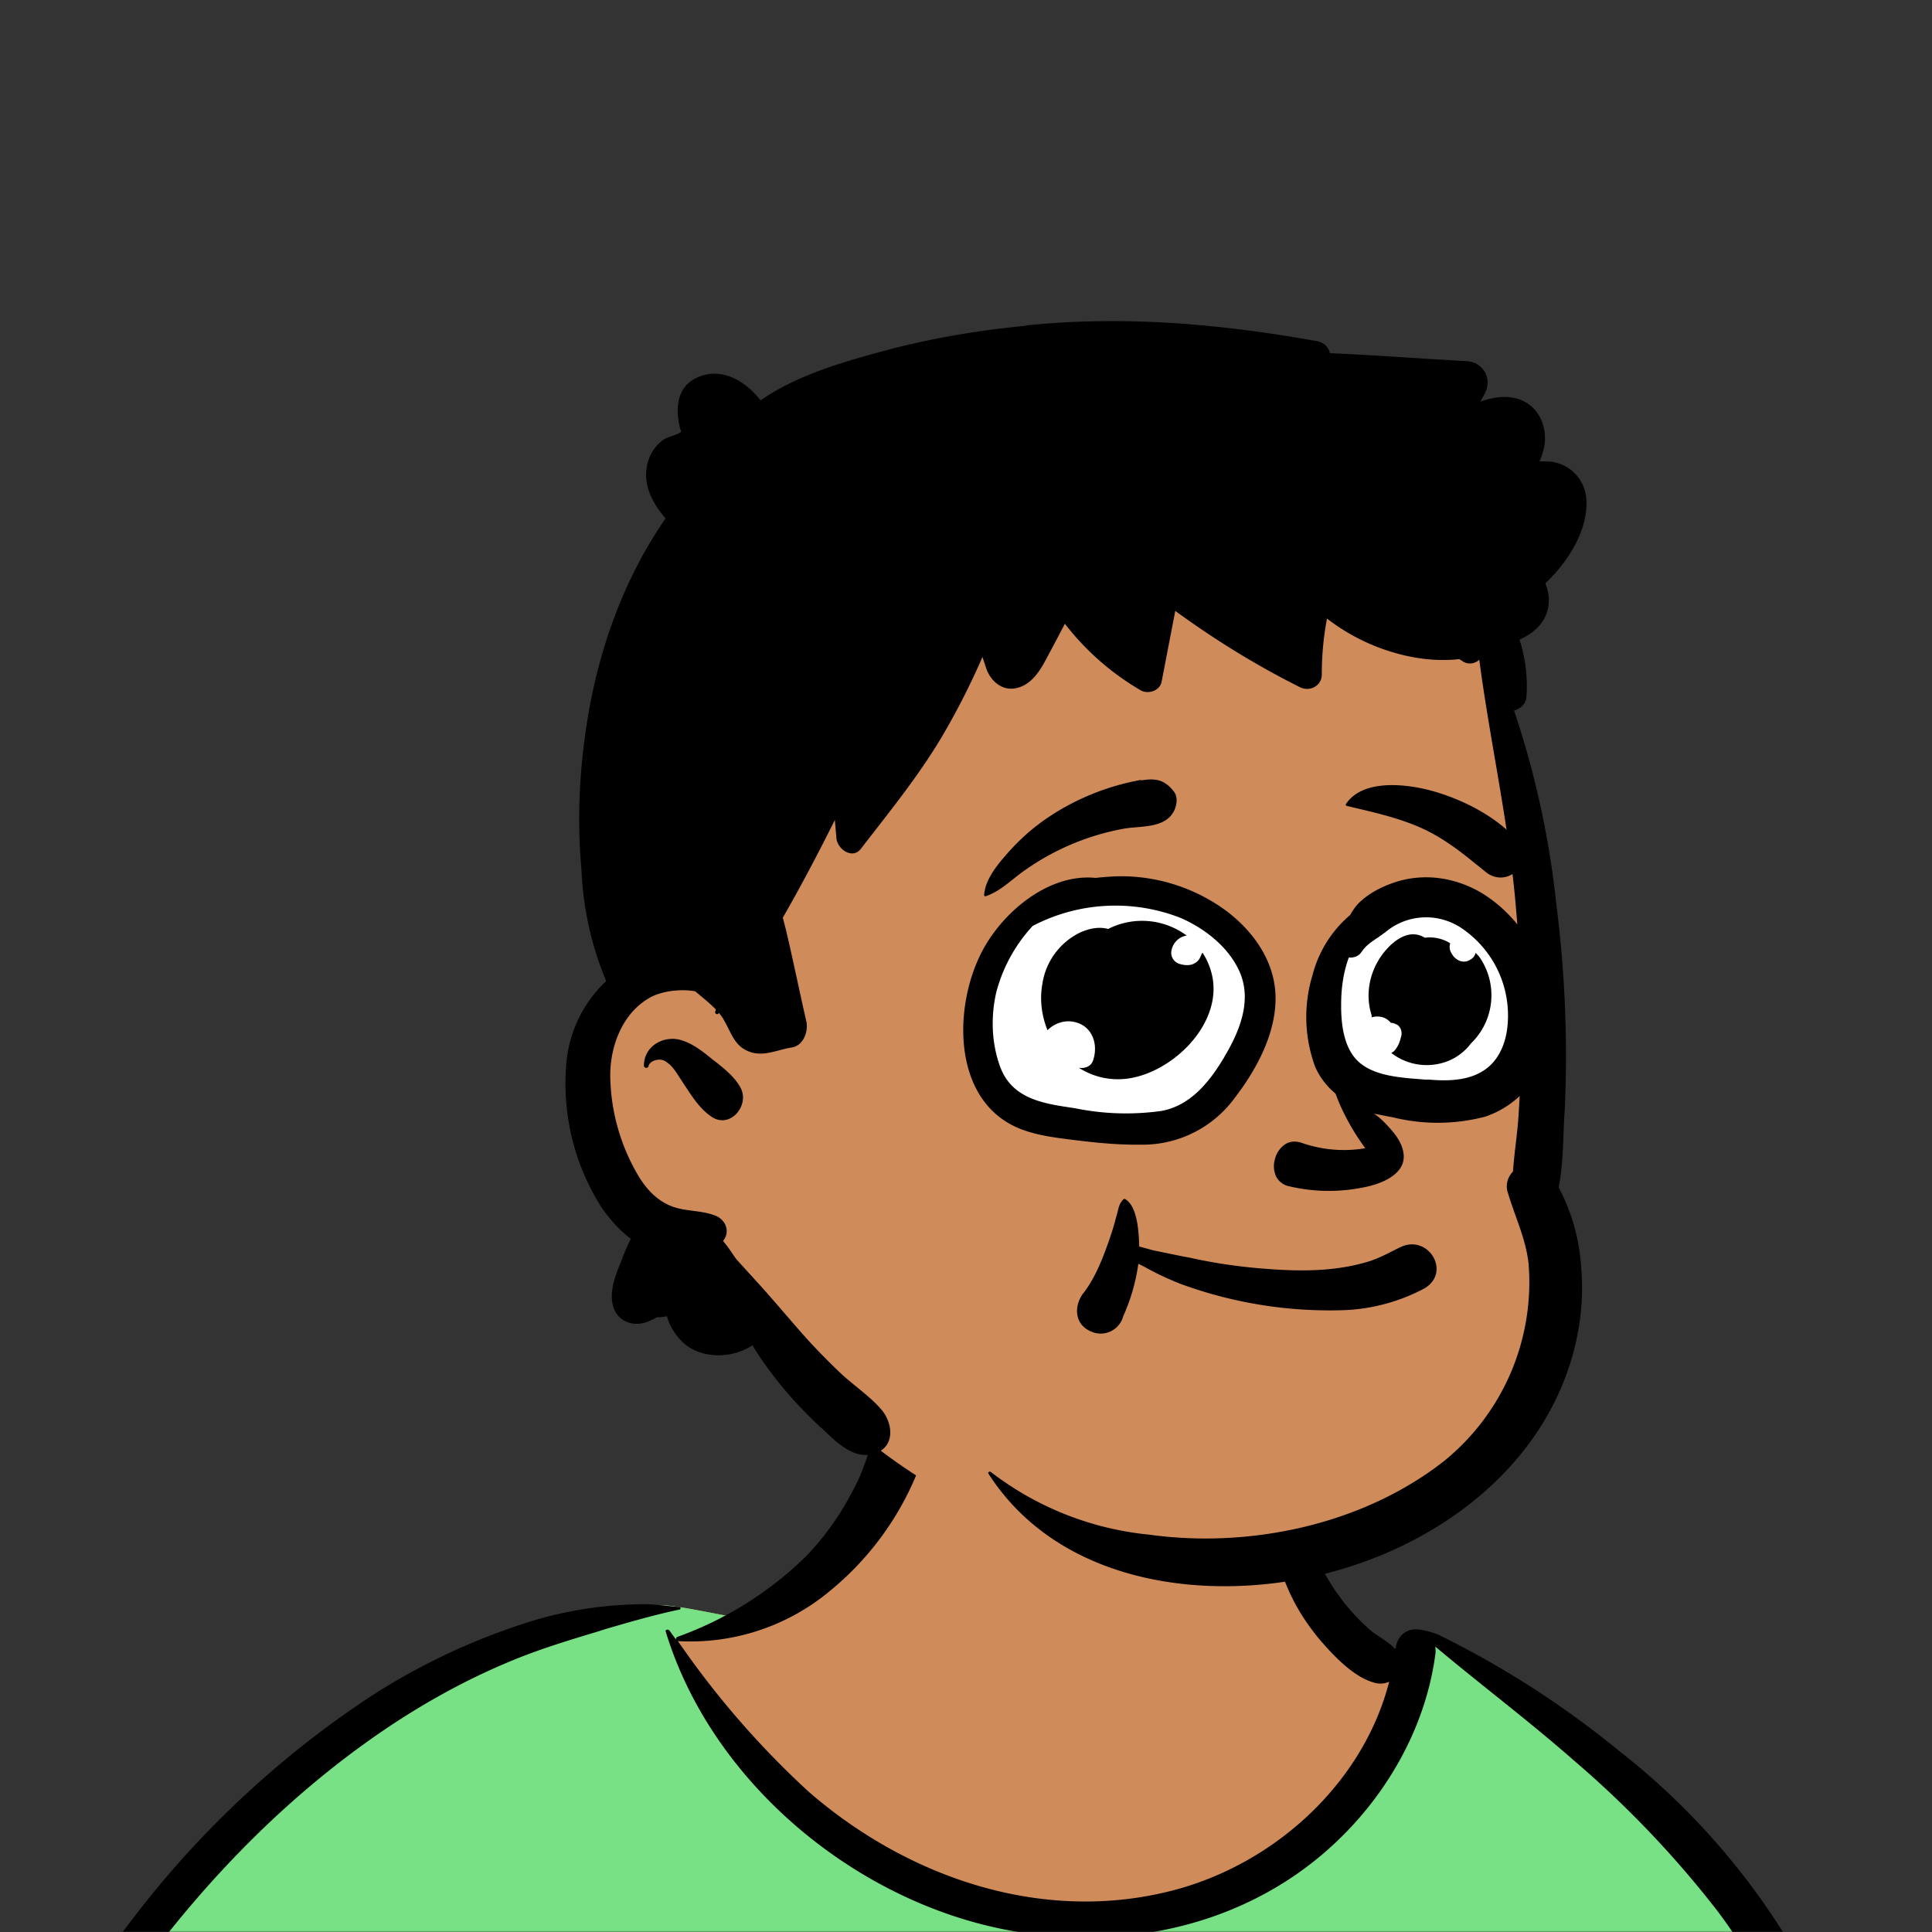
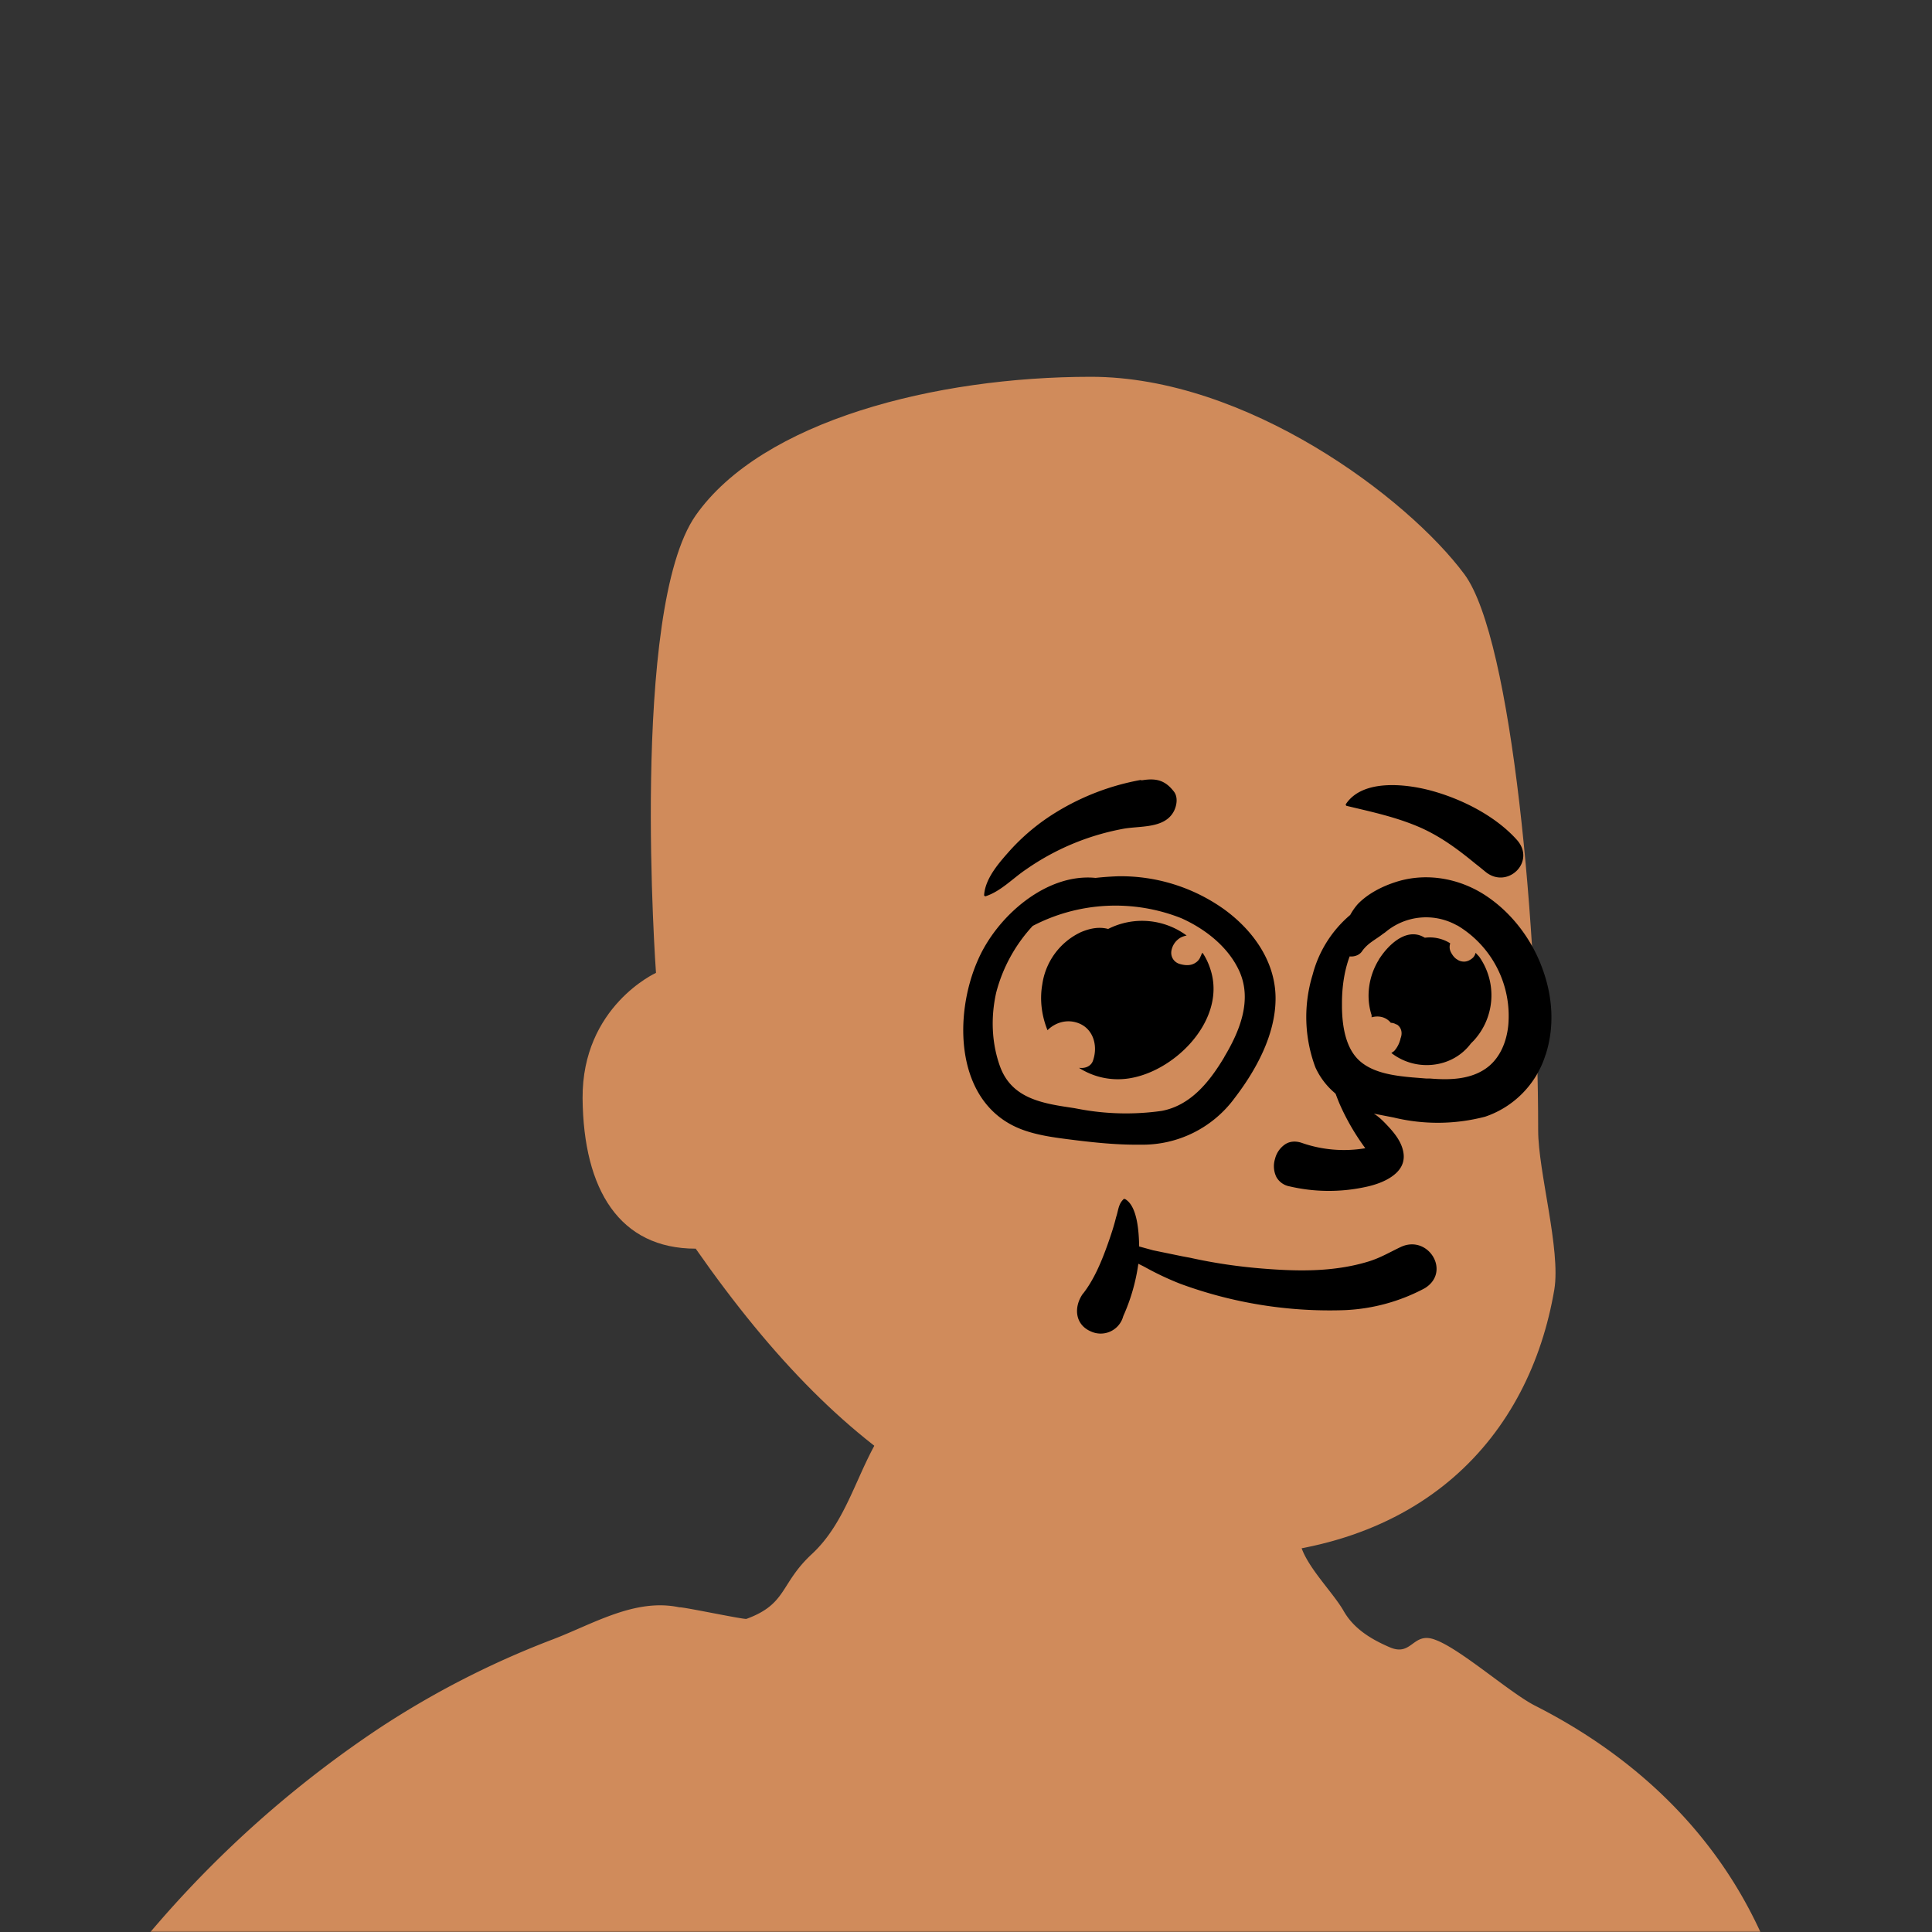
<svg xmlns="http://www.w3.org/2000/svg" viewBox="0 0 704 704" fill="none" shape-rendering="auto">
  <rect x="0" y="0" width="704" height="704" fill="#333333" stroke="none" />
  <mask id="viewboxMask">
    <rect width="704" height="704" rx="0" ry="0" x="0" y="0" fill="#fff" />
  </mask>
  <g mask="url(#viewboxMask)">
    <g fill-rule="evenodd" clip-rule="evenodd">
      <path d="M705.3 1074a2351.1 2351.1 0 0 1-15.6-101c-1-7.7-2.5-16.4 2.7-22 7.3-8 14-14.8 14.8-26.2.8-10.7-2.8-22.4-5-32.8a809.4 809.4 0 0 0-17.3-64.7c-6.6-21.7-13.9-43.2-21.3-64.6-6.9-20-13.5-40.3-22.5-59.5-17-36.5-46-63.5-81.6-81.6-9-4.5-27-20.5-36.3-24-8.5-3.4-8.5 6.3-16.9 2.6-6.7-2.9-13-6.7-16.7-13.2-4-7-14.3-16.9-15.9-25-3.3-17.4.3-32.2-12-45.3a90 90 0 0 0-41.1-23.8c-33.7-9.3-78.5-2.8-98.8 28.5-9.7 14.9-13 33-26.2 45.1-11.4 10.7-8.8 18-23.6 23.4-.9.3-23.6-4.5-24.4-4.2-16.2-3.5-31.7 6.2-46.5 11.8a325.4 325.4 0 0 0-63 32.3 399.2 399.2 0 0 0-102.3 98.5 482.5 482.5 0 0 0-76.4 161c-1.7 6.4-3.5 13-1.5 19.4 1.7 5.3 5.4 9.2 9.8 12.4 6 4.3 18 7 17.7 15.7-.1 6.6-2.4 13.5-3.5 20-1.3 7.7-2.3 15.5-3.4 23.2-4.8 35.4-8.6 71-10.3 106.6a920 920 0 0 0-.5 106c.1 2.3.8 4.5 2 6.2-1 .4-1.2 2.4.1 2.7l2.7.5a12 12 0 0 0 7 2.4l5.5.2c19.3 4 38.6 7.9 58.1 10.8 23.8 3.5 47.6 6.3 71.5 8.7 49.2 4.8 98 3.2 147.1.6a1877 1877 0 0 1 147.4-2c49.2 1.4 98.4 3.5 147.6 4.4 55 1 110-.5 164.8-5 7.5-.5 12.2-6.5 10.7-14-8.9-44.7-19-89.1-27-134Z" fill="#d08b5b" />
-       <path d="m201 597.5 1.2-.4c14.5-5.7 29.6-14.8 45.4-11.4.5-.2 10.8 1.9 17.9 3.2l-6.7 7L247 598c40.7 67.1 88.8 100.7 144.3 100.7 55.5 0 97.7-33.6 126.4-100.7l4-1c.4 0 1 .2 1.5.4 9.3 3.6 27.4 19.6 36.3 24.1 35.6 18 64.5 45 81.6 81.6 8.7 18.6 15.2 38 21.8 57.5l.7 2c7.4 21.4 14.7 43 21.3 64.6 6.3 20.4 12 41 16.6 61.8l.7 2.9c2.2 10.4 5.8 22 5 32.8a29 29 0 0 1-3 10.7l-80.4 29 38.4 261.3c-35.1 1.5-70.3 2-105.5 1.3-49.2-.9-98.4-3-147.6-4.3-47.7-1.2-95.3-.7-143 1.7l-12 .6a946.3 946.3 0 0 1-139.5-1l-3.1-.3v-38.3l16.3-212.9-83-15.6-81.3-39.5a21.7 21.7 0 0 1-5.6-8.8c-1.9-6-.5-12 1-18l.5-1.3a492.8 492.8 0 0 1 76.4-161A399.3 399.3 0 0 1 138 629.7c19.8-13 40.9-23.9 63-32.3Z" fill="#78e185" />
-       <path d="M232.2 584.6c5.1-.3 10.3.6 15.4 1 .4.1.6.8 0 .9-9 1.9-18 4.5-26.9 7.1l-3.8 1.2c-10 3-19.8 6-29.6 10-19.4 7.9-37.8 18.5-54.8 30.8C67.2 682.8 20 754.3-9.9 828.3a526 526 0 0 0-24.3 77c-.4 1.6-2 5.4-1 7 .7 1.3 3.6 2.1 5 2.9l4.5 2.3 25.2 12.9 2.3 1.1c38 18.6 78.4 34.4 121 35.5l.4-3.7a342 342 0 0 1 9.9-60c.3-1 1.6-.6 1.7.3 3 23.1 2 46.4 1 69.7-1.8 41-4.3 82.2-6.5 123.3-1.2 20.6-2.6 41-3.9 61.7-1.3 20.5-1.7 41.6-4.7 62-.6 4.6-6 7-10 6.6-4.4-.5-7.9-4.5-8-9 0-11.9 1.5-24 2.4-35.8l2.5-33.8c3.1-41.1 6.8-82.2 10.2-123.3a4771 4771 0 0 1 3.8-43.7C76.4 979.8 34.2 963-6.1 943.5c-.6 13.2-2 26.5-3.4 39.6-3.8 36.8-7.1 73.6-9.6 110.5a2254.2 2254.2 0 0 0-4.2 92.7l-.2 7c0 4.4-.5 8.5-4.3 11.7-3.7 3.3-8.9 3.5-12.6 0-5-4.6-4.2-10.9-4-17.1a1675.6 1675.6 0 0 1 1.8-47.2 1321 1321 0 0 1 10.5-109.5l2-14c3.5-26 7.5-52.7 15.5-77.9-3.1-1.5-6.2-3-9.3-4.7-5.5-2.7-11.2-5.4-16.6-8.4-4.2-2.5-7.9-5.8-9-10.8-1.4-5.5.6-11.5 2-16.9v-.4a502 502 0 0 1 26.6-80 523.2 523.2 0 0 1 67.8-117 353.8 353.8 0 0 1 88.7-83.3 239 239 0 0 1 53.8-25.7 142.6 142.6 0 0 1 42.8-7.5Zm90.1-66c6-6.5 18.1.2 15.2 8.8a108.2 108.2 0 0 1-34.7 52A79.4 79.4 0 0 1 247 598l1.7 2.4a321.1 321.1 0 0 0 46.1 52.6c36 31.2 84.8 48 132 36 37.1-9.4 69.8-38.8 79.4-76.2-1.3.6-3 .9-4.8.5-7.7-1.7-15.3-9.8-20.3-15.6-5.3-6.3-9.5-13-12.6-20.7-5.6-14-7.4-32.1.3-45.7 1-1.7 3-.7 3.3 1l.3 2.5c1.5 12.7 3.3 25 9.3 36.6a76 76 0 0 0 18.2 23.1c2.6 2 5.8 3.6 8.1 6l.5.4c.6-5 4.1-7.3 7.6-7.2 3.3.2 7.3 1.6 8.8 2.3l.1.1a341 341 0 0 1 65.1 42 259 259 0 0 1 88.4 129c7.5 25.3 11.8 51.4 16.3 77.4l2.8 16c4.2 23.9 8.9 48.4 18.4 70.7 2.5 5.7.6 11.1-5.5 13.4A1493 1493 0 0 1 688 953c3.7 16 6 32.5 8.7 48.5 6 34.1 13.2 68 19.4 102 3.2 17.5 6.1 35 9.3 52.3l4.7 25.2 2.4 13.6.1.7c.5 2.4 1 4.9.4 7.3-.8 2.7-2.9 4.6-4.8 6.6-1.6 1.6-3.8 1.6-5.7.7l-.7-.3c-3.4-1.6-6-3.2-7.3-7-.7-2.5-1-5.2-1.5-7.7a3535.6 3535.6 0 0 1-7.8-43.6l-1.6-9.1c-5.2-31.4-10.2-62.9-12.8-94.5-1-14-2.3-28.1-3.5-42.2l-.9-10.5c-1.1-13.3-2.5-27-2.7-40.5l-4.5 1.6L657 964c-5.5 2-12.5 6-18.4 5.2-2.9-.3-5-1.2-6.8-2.9 2 28.8 4.8 57.4 8.5 86a1965.7 1965.7 0 0 0 22 135c.6 3.2 1.4 6.4 1.9 9.6.5 3.7-.5 5.9-2.5 9-1.7 2.4-5 3.7-7.8 2-3.6-2.3-5.5-4.3-6.5-8.4-1-3.7-1.6-7.6-2.3-11.4a1654.2 1654.2 0 0 1-11.4-65.2c-7.8-52-12.7-104.4-15.2-156.8a1388 1388 0 0 1-1.4-77.8c0-13.3.5-26.6 1.4-39.9 1-13.4 3-26.5 4.8-39.8 0-.5.7-.5.7 0 .8 14.9 2.1 29.8 2.8 44.7.6 14.3.9 28.5 1.4 42.8.6 18.7 1.5 37.5 2.7 56.2a9.6 9.6 0 0 1 8.5-3.1c4.7-1 9.7-3.4 14.1-5l16.8-5.5 26.4-8.7a679 679 0 0 1-18-80.8l-2-12.3c-4-24.2-8.5-48.5-15.8-72a229.8 229.8 0 0 0-34.8-68.2 370.2 370.2 0 0 0-52.7-55.3C557 627 539.7 614 523 600c.1.9.2 2 0 3-3.5 25.9-17 50-35.8 67.9-37.7 36-93.6 43.4-142 26.5-46.7-16.3-88-55-102.6-102.8-.3-.8.8-1 1.3-.5l2.4 3.3c0-.4.2-.9.7-1a129 129 0 0 0 46.6-29.2 100.2 100.2 0 0 0 21.3-33.3l.4-1c1.7-5 3.2-10.2 7-14.2Z" fill="#000" />
    </g>
    <g transform="matrix(.998 0 0 1 156 62)">
      <g fill-rule="evenodd" clip-rule="evenodd">
        <path d="M242 75.3c56.8 0 115.6 44 136.4 72 17.5 23.7 26.9 130.4 26.9 202.6 0 15 8.3 43.5 5.9 58-9 52.9-47.7 97.2-124.5 97.2S154.8 474.7 97.7 393c-27.7 0-41-21.3-41.3-54.8-.2-33.5 26.8-45.7 26.8-45.7s-9.6-132.3 14.5-166.7C122 91.3 185.3 75.3 242 75.3Z" fill="#d08b5b" />
-         <path d="M218.1 56.6c35.9-3.7 71-.6 106.4 5.7 2.7.5 4.2 2.2 4.8 4.4 16.6.7 33.3 2 49.9 2.9 6 .3 9.4 6.3 6.7 11.6l-1.7 3.2.7-.3c5-1.6 10.4-2.3 15.3.2 6.2 3.2 8.6 10.4 7.2 17a26 26 0 0 1-1.6 4.8l4.1.1c7.3 1 12.6 6.6 13 14 .6 11.1-6.6 22.4-15 30.4 1.1 2.5 1.6 5.5 1.1 8.5-1 6-5.4 9.6-10.5 12a54.8 54.8 0 0 1 2.5 21c-.2 2.4-2.3 4.3-4.5 4.8a330.2 330.2 0 0 1 15.5 71.2 433.2 433.2 0 0 1 3 74.4l-.2 2.9c-.4 8.3-.4 17-2 25.3A71 71 0 0 1 421 400c1.1 12-.6 24.6-4.4 36-14.4 43.5-57.8 70.9-101.4 78-40.3 6.6-87-2.3-110.6-39-.4-.5.4-1 .9-.6a112.8 112.8 0 0 0 57.7 22.8c36.8 5.1 78-3.6 107.6-26.7a83.8 83.8 0 0 0 31-72c-1-9.2-5-17.2-7.6-26-.9-2.9 0-5.6 1.9-7.6.5-7.1 1.7-14.3 2.1-21.4a489.6 489.6 0 0 0-1-74.5c-2.5-30.5-9.4-60.3-13.4-90.6a5 5 0 0 1-5.9.7l-.2-.2-1.2-.7h-.2c-8.4.9-17-.3-25-2.8a73.6 73.6 0 0 1-23.1-12c-1.3 6.8-1.9 13.5-1.9 20.4 0 4.2-4.5 6.4-8 4.6-16-8-31.1-17.3-45.5-27.8l-5 25.9c-.7 3.3-5 4.6-7.7 3a96.2 96.2 0 0 1-27.6-24.2l-4.6 8.7-2.3 4.3c-2.3 4.3-5.3 9-10.3 10.3-5.2 1.5-9.6-2-11.4-6.7l-1.5-4.5a263.4 263.4 0 0 1-15.2 29.7c-8.6 14.3-19 27-29.2 40.2-3.1 4-8.5.1-8.9-3.7l-.6-6.8c-6 12-12.3 24-19 35.6l1 3.8c2.7 11.3 5 22.7 7.6 34 .8 3.7-1.1 8.9-5.4 9.5-5.1.8-10 3.4-15.2 1.6-5.7-2-6.8-7-9.5-11.6-.5-1-1.2-1.8-1.8-2.6l-.2.2c-.4.6-1.4 0-1.2-.6l.3-.8c-2.3-2.4-5-4.5-7.6-6.7-6-1-12.9.1-17 2.6-9.5 5.6-13.9 17.1-14 27.7a73 73 0 0 0 10.3 37c2.8 4.7 6.8 9 12 11 5 2 10.6 1.4 15.9 3.4 3.4 1.2 5.6 5 3.5 8.6l-.5.7 1.6 2 3.2 4.6 8.2 9c5 5.5 9.8 11.2 14.8 16.9 4.6 5.3 9.5 10.3 14.6 15.2 4.8 4.6 10.8 8.5 15.2 13.5 4.3 4.8 5.4 13.3-1.6 16-7.8 3.2-14.7-4-20-9l-.2-.1c-9.6-8.9-18.3-19-25.1-30.1-6.9 4.6-16.8 5-23.6.4a20.6 20.6 0 0 1-7.6-11 16 16 0 0 1-3.7.4c-.7.4-1.3.8-2 1-5 2.7-11.3 1.5-13.6-4-2-5.2 0-11 2-15.9l.4-1c1-2.8 2.3-5.8 3.7-8.7-4-3-7.6-7-10.6-11.3a84 84 0 0 1-12.8-54A46.6 46.6 0 0 1 65 295.5l-.3-.8A116.8 116.8 0 0 1 56 255c-1.4-15.4-1-31.2 1-46.6 3.6-29 13-57.4 29.7-81.5-4.8-5.6-8.5-12.3-6.6-20a15 15 0 0 1 6-8.8c1.7-1 3.7-1.3 5.4-2.2l.5-.3c.8-.4.2-.3-.2-2.4-1.8-8-.3-15.8 8.5-18.4 8.3-2.5 16.2 2.8 21.1 9.1 13-9.1 30-14 44.9-18 17-4.6 34.4-7.5 52-9.2ZM78.8 326.3c0-6.6 6.2-10.6 12.3-9.6 4 .8 7.5 3.2 10.7 5.7l1.6 1.3c3.9 3 8.4 6.4 10.7 10.7 3.4 6.4-3.8 15-10.5 10.6-4.7-3.1-7.6-8.1-10.7-12.7l-.3-.5c-1.4-2-2.6-4.3-4.5-6l-.4-.3c-.6-.5-1.3-1-2-1.2-1.6-.5-4.5.1-5.2 2v.2c-.3 1-1.7.7-1.7-.2Z" fill="#000" />
      </g>
    </g>
    <g transform="translate(315 248)">
      <g fill-rule="evenodd" clip-rule="evenodd">
-         <path d="M95 163c26.5 0 48-18.8 48-42s-21.5-42-48-42-55.2 18-55.2 41.2c0 9.9 7.8 27 14.2 34.2 8.8 9.8 25.7 8.6 41 8.6ZM209.3 155c20.2 0 36.7-17 36.7-38s-16.5-38-36.7-38C189 79 167 95.3 167 116.3c0 8.9 6 24.4 10.9 31 6.7 8.7 19.7 7.7 31.4 7.7Z" fill="#fff" />
-         <path d="M94.3 189c.2-.1.6-.2.8 0 4.4 2.7 4.9 12 5 17.2l5.1 1.4 10.7 2.2 2.7.5c9 2 18 3.3 27.1 4 8.8.7 18 1 26.7-.2 3.8-.5 7.6-1.3 11.2-2.4 4.3-1.3 7.8-3.4 11.8-5.3 10-4.7 18.5 9 8.8 15a68 68 0 0 1-29.2 8 157.6 157.6 0 0 1-59.9-9.6 107 107 0 0 1-12.2-5.7l-1.1-.6-2-1a70 70 0 0 1-5.5 19.1 8.5 8.5 0 0 1-11.7 5.6c-6-2.5-6.4-9-3-13.8l.2-.2c4-5.2 6.7-11.8 8.9-18 1.1-3.1 2.2-6.4 3-9.7.8-2.3.8-4.7 2.6-6.4Zm153.9-52.7a34.7 34.7 0 0 1-22 22.6 68.2 68.2 0 0 1-33.4.3l-7.2-1.4c2 1.2 3.7 3 5.3 4.7 2.5 2.7 4.7 5.6 5.4 9 .7 3.3-.4 5.8-2.3 7.7-3 3-7.8 4.6-11.8 5.4a63 63 0 0 1-27.3-.3 6.9 6.9 0 0 1-4.8-3.4 9 9 0 0 1-.5-6.6 9 9 0 0 1 3.8-5.4c1.6-1 3.6-1.2 5.8-.5a46.6 46.6 0 0 0 23.3 2 84.6 84.6 0 0 1-9.3-16 84.3 84.3 0 0 1-1.5-3.8l-.4-.4a26.7 26.7 0 0 1-7-9.3 52.4 52.4 0 0 1-1-33.7A42.6 42.6 0 0 1 177 85.4a22 22 0 0 1 2.8-4c3.8-3.9 9-6.5 14.1-8.1 11.5-3.6 24-1 33.6 5.8 9 6.3 16 15.8 19.7 26.3 3.6 10 4.3 20.8 1 31Zm-155.7-65a64.8 64.8 0 0 1 38.5 12c10.5 7.6 18.8 19 18.8 32.5 0 13.1-7 26-14.9 36.3a41.6 41.6 0 0 1-34.5 17c-7.5.1-15-.6-22.5-1.5l-4-.5c-5.4-.7-11-1.5-16.2-3.4-24.7-9-25.5-41.4-16.3-62 7-16 25-31.6 42.8-29.8 2.7-.3 5.5-.5 8.3-.6Zm23 15.3a65.1 65.1 0 0 0-54.2 2.8A56.8 56.8 0 0 0 48 113.7c-2 8.9-1.7 18.3 1.4 26.9 3.8 10.4 13 13 23.2 14.6l3.9.6 1.6.3a92.6 92.6 0 0 0 30.2.7c10.6-2 17.4-10.6 22.7-19.4l.2-.4c5.5-9.2 10.1-20.4 5.5-30.9-4-9-12.5-15.6-21.2-19.5Zm100.4 2.6a23 23 0 0 0-26.1 2.5l-1 .7c-2.7 2.1-5.3 3.2-7.4 6.1l-.3.4c-1 1.6-3 2.2-4.6 2-2 5.4-2.8 11.3-2.8 17v1.6c.1 6.8 1.3 15.1 6.7 19.7 4.9 4.2 12.3 5.2 19 5.8l5 .4h1.4c7 .6 14.6.4 20.4-3.7 5.1-3.6 7.5-9.7 8.1-15.7A38.4 38.4 0 0 0 216 89.2ZM88.8 90.5a27.3 27.3 0 0 1 28.6 2.4 8 8 0 0 0-2.1.7c-1.8 1-3 2.7-3.4 4.6-.5 2.2.7 4.3 2.8 5 1.9.6 4.1.8 5.8-.3 1-.6 1.6-1.4 2-2.4v-.1l.1-.1a12 12 0 0 0 .3-.8l.3-.3c1.5 2.2 2.6 4.8 3.3 7.5 4.6 18-14.3 36.5-31.2 38.4-6.4.7-12.2-.9-17-3.9v-.1c2 .3 4.3-.5 5-2.7 1.9-5.5 0-12-6-13.8-3.9-1.2-7.9.1-10.6 2.8-2.1-5.2-2.9-11-1.9-16.7a24.9 24.9 0 0 1 14-19c3.7-1.6 7-2 10-1.2Zm98.7 11 .3-.4c2.9-4.4 8.4-9.9 14.1-8.4.8.2 1.6.6 2.3 1a14 14 0 0 1 9.2 2v.2c-.3 1.1-.2 2.1.3 3.1.6 1.1 1.3 2.1 2.4 2.7.7.5 1.6.7 2.4.7 1.2 0 2.3-.6 3.2-1.4.5-.5.8-1.1 1-1.8l1.3 1.4a24.4 24.4 0 0 1-2 30.6l-1 1c-3.2 4.3-8.1 7.2-14 7.8a21 21 0 0 1-15-4.3l1-.7a9.8 9.8 0 0 0 2-3.4l.1-.3.2-.6v-.2c.8-1.9.5-4-1.3-5.2h-.2a4 4 0 0 0-2-.6c-1.8-2.2-4.5-2.7-7-2v-.8l-.1-.3c-2-6.5-1-13.9 2.8-20Zm-86.8-65.2h.6c5-.8 8.3 0 11.5 4.2 1.5 2 1 5 0 7-3.4 6.7-12.8 5.3-19 6.6a90.4 90.4 0 0 0-34.9 14.7c-4.8 3.2-9.2 8-14.8 9.8-.2 0-.5-.2-.5-.4.4-6.3 5.7-12.1 9.7-16.6A76.5 76.5 0 0 1 69.8 48a89.3 89.3 0 0 1 30.9-11.8Zm74.8 8.6c6.1-9 21.5-7.3 30.6-4.9 11.3 3 23.7 9.2 31.6 18 7.2 8-3.5 18.3-11.5 11.6l-2.2-1.8-1.4-1.1c-6.1-5-12.2-9.6-19.7-13-8.8-3.9-17.8-5.8-27-8-.4 0-.7-.5-.4-.8Z" fill="#000" />
+         <path d="M94.3 189c.2-.1.6-.2.8 0 4.4 2.7 4.9 12 5 17.2l5.1 1.4 10.7 2.2 2.7.5c9 2 18 3.3 27.1 4 8.8.7 18 1 26.7-.2 3.8-.5 7.6-1.3 11.2-2.4 4.3-1.3 7.8-3.4 11.8-5.3 10-4.7 18.5 9 8.8 15a68 68 0 0 1-29.2 8 157.6 157.6 0 0 1-59.9-9.6 107 107 0 0 1-12.2-5.7l-1.1-.6-2-1a70 70 0 0 1-5.5 19.1 8.5 8.5 0 0 1-11.7 5.6c-6-2.5-6.4-9-3-13.8l.2-.2c4-5.2 6.7-11.8 8.9-18 1.1-3.1 2.2-6.4 3-9.7.8-2.3.8-4.7 2.6-6.4Zm153.9-52.7a34.7 34.7 0 0 1-22 22.6 68.2 68.2 0 0 1-33.4.3l-7.2-1.4c2 1.2 3.7 3 5.3 4.7 2.5 2.7 4.7 5.6 5.4 9 .7 3.3-.4 5.8-2.3 7.7-3 3-7.8 4.6-11.8 5.4a63 63 0 0 1-27.3-.3 6.9 6.9 0 0 1-4.8-3.4 9 9 0 0 1-.5-6.6 9 9 0 0 1 3.8-5.4c1.6-1 3.6-1.2 5.8-.5a46.6 46.6 0 0 0 23.3 2 84.6 84.6 0 0 1-9.3-16 84.3 84.3 0 0 1-1.5-3.8l-.4-.4a26.7 26.7 0 0 1-7-9.3 52.4 52.4 0 0 1-1-33.7A42.6 42.6 0 0 1 177 85.4a22 22 0 0 1 2.8-4c3.8-3.9 9-6.5 14.1-8.1 11.5-3.6 24-1 33.6 5.8 9 6.3 16 15.8 19.7 26.3 3.6 10 4.3 20.8 1 31Zm-155.7-65a64.8 64.8 0 0 1 38.5 12c10.5 7.6 18.8 19 18.8 32.5 0 13.1-7 26-14.9 36.3a41.6 41.6 0 0 1-34.5 17c-7.5.1-15-.6-22.5-1.5l-4-.5c-5.4-.7-11-1.5-16.2-3.4-24.7-9-25.5-41.4-16.3-62 7-16 25-31.6 42.8-29.8 2.7-.3 5.5-.5 8.3-.6Zm23 15.3a65.1 65.1 0 0 0-54.2 2.8A56.8 56.8 0 0 0 48 113.7c-2 8.9-1.7 18.3 1.4 26.9 3.8 10.4 13 13 23.2 14.6l3.9.6 1.6.3a92.6 92.6 0 0 0 30.2.7c10.6-2 17.4-10.6 22.7-19.4l.2-.4c5.5-9.2 10.1-20.4 5.5-30.9-4-9-12.5-15.6-21.2-19.5Zm100.4 2.6a23 23 0 0 0-26.1 2.5l-1 .7c-2.7 2.1-5.3 3.2-7.4 6.1c-1 1.6-3 2.2-4.6 2-2 5.4-2.8 11.3-2.8 17v1.6c.1 6.8 1.3 15.1 6.7 19.7 4.9 4.2 12.3 5.2 19 5.8l5 .4h1.4c7 .6 14.6.4 20.4-3.7 5.1-3.6 7.5-9.7 8.1-15.7A38.4 38.4 0 0 0 216 89.2ZM88.8 90.5a27.3 27.3 0 0 1 28.6 2.4 8 8 0 0 0-2.1.7c-1.8 1-3 2.7-3.4 4.6-.5 2.2.7 4.3 2.8 5 1.9.6 4.1.8 5.8-.3 1-.6 1.6-1.4 2-2.4v-.1l.1-.1a12 12 0 0 0 .3-.8l.3-.3c1.5 2.2 2.6 4.8 3.3 7.5 4.6 18-14.3 36.5-31.2 38.4-6.4.7-12.2-.9-17-3.9v-.1c2 .3 4.3-.5 5-2.7 1.9-5.5 0-12-6-13.8-3.9-1.2-7.9.1-10.6 2.8-2.1-5.2-2.9-11-1.9-16.7a24.9 24.9 0 0 1 14-19c3.7-1.6 7-2 10-1.2Zm98.7 11 .3-.4c2.9-4.4 8.4-9.9 14.1-8.4.8.2 1.6.6 2.3 1a14 14 0 0 1 9.2 2v.2c-.3 1.1-.2 2.1.3 3.1.6 1.1 1.3 2.1 2.4 2.7.7.5 1.6.7 2.4.7 1.2 0 2.3-.6 3.2-1.4.5-.5.8-1.1 1-1.8l1.3 1.4a24.4 24.4 0 0 1-2 30.6l-1 1c-3.2 4.3-8.1 7.2-14 7.8a21 21 0 0 1-15-4.3l1-.7a9.8 9.8 0 0 0 2-3.4l.1-.3.2-.6v-.2c.8-1.9.5-4-1.3-5.2h-.2a4 4 0 0 0-2-.6c-1.8-2.2-4.5-2.7-7-2v-.8l-.1-.3c-2-6.5-1-13.9 2.8-20Zm-86.8-65.2h.6c5-.8 8.3 0 11.5 4.2 1.5 2 1 5 0 7-3.4 6.7-12.8 5.3-19 6.6a90.4 90.4 0 0 0-34.9 14.7c-4.8 3.2-9.2 8-14.8 9.8-.2 0-.5-.2-.5-.4.4-6.3 5.7-12.1 9.7-16.6A76.5 76.5 0 0 1 69.8 48a89.3 89.3 0 0 1 30.9-11.8Zm74.8 8.6c6.1-9 21.5-7.3 30.6-4.9 11.3 3 23.7 9.2 31.6 18 7.2 8-3.5 18.3-11.5 11.6l-2.2-1.8-1.4-1.1c-6.1-5-12.2-9.6-19.7-13-8.8-3.9-17.8-5.8-27-8-.4 0-.7-.5-.4-.8Z" fill="#000" />
      </g>
    </g>
    <g transform="translate(279 400)" />
    <g transform="translate(179 343)" />
    <g transform="translate(203 303)" />
  </g>
</svg>